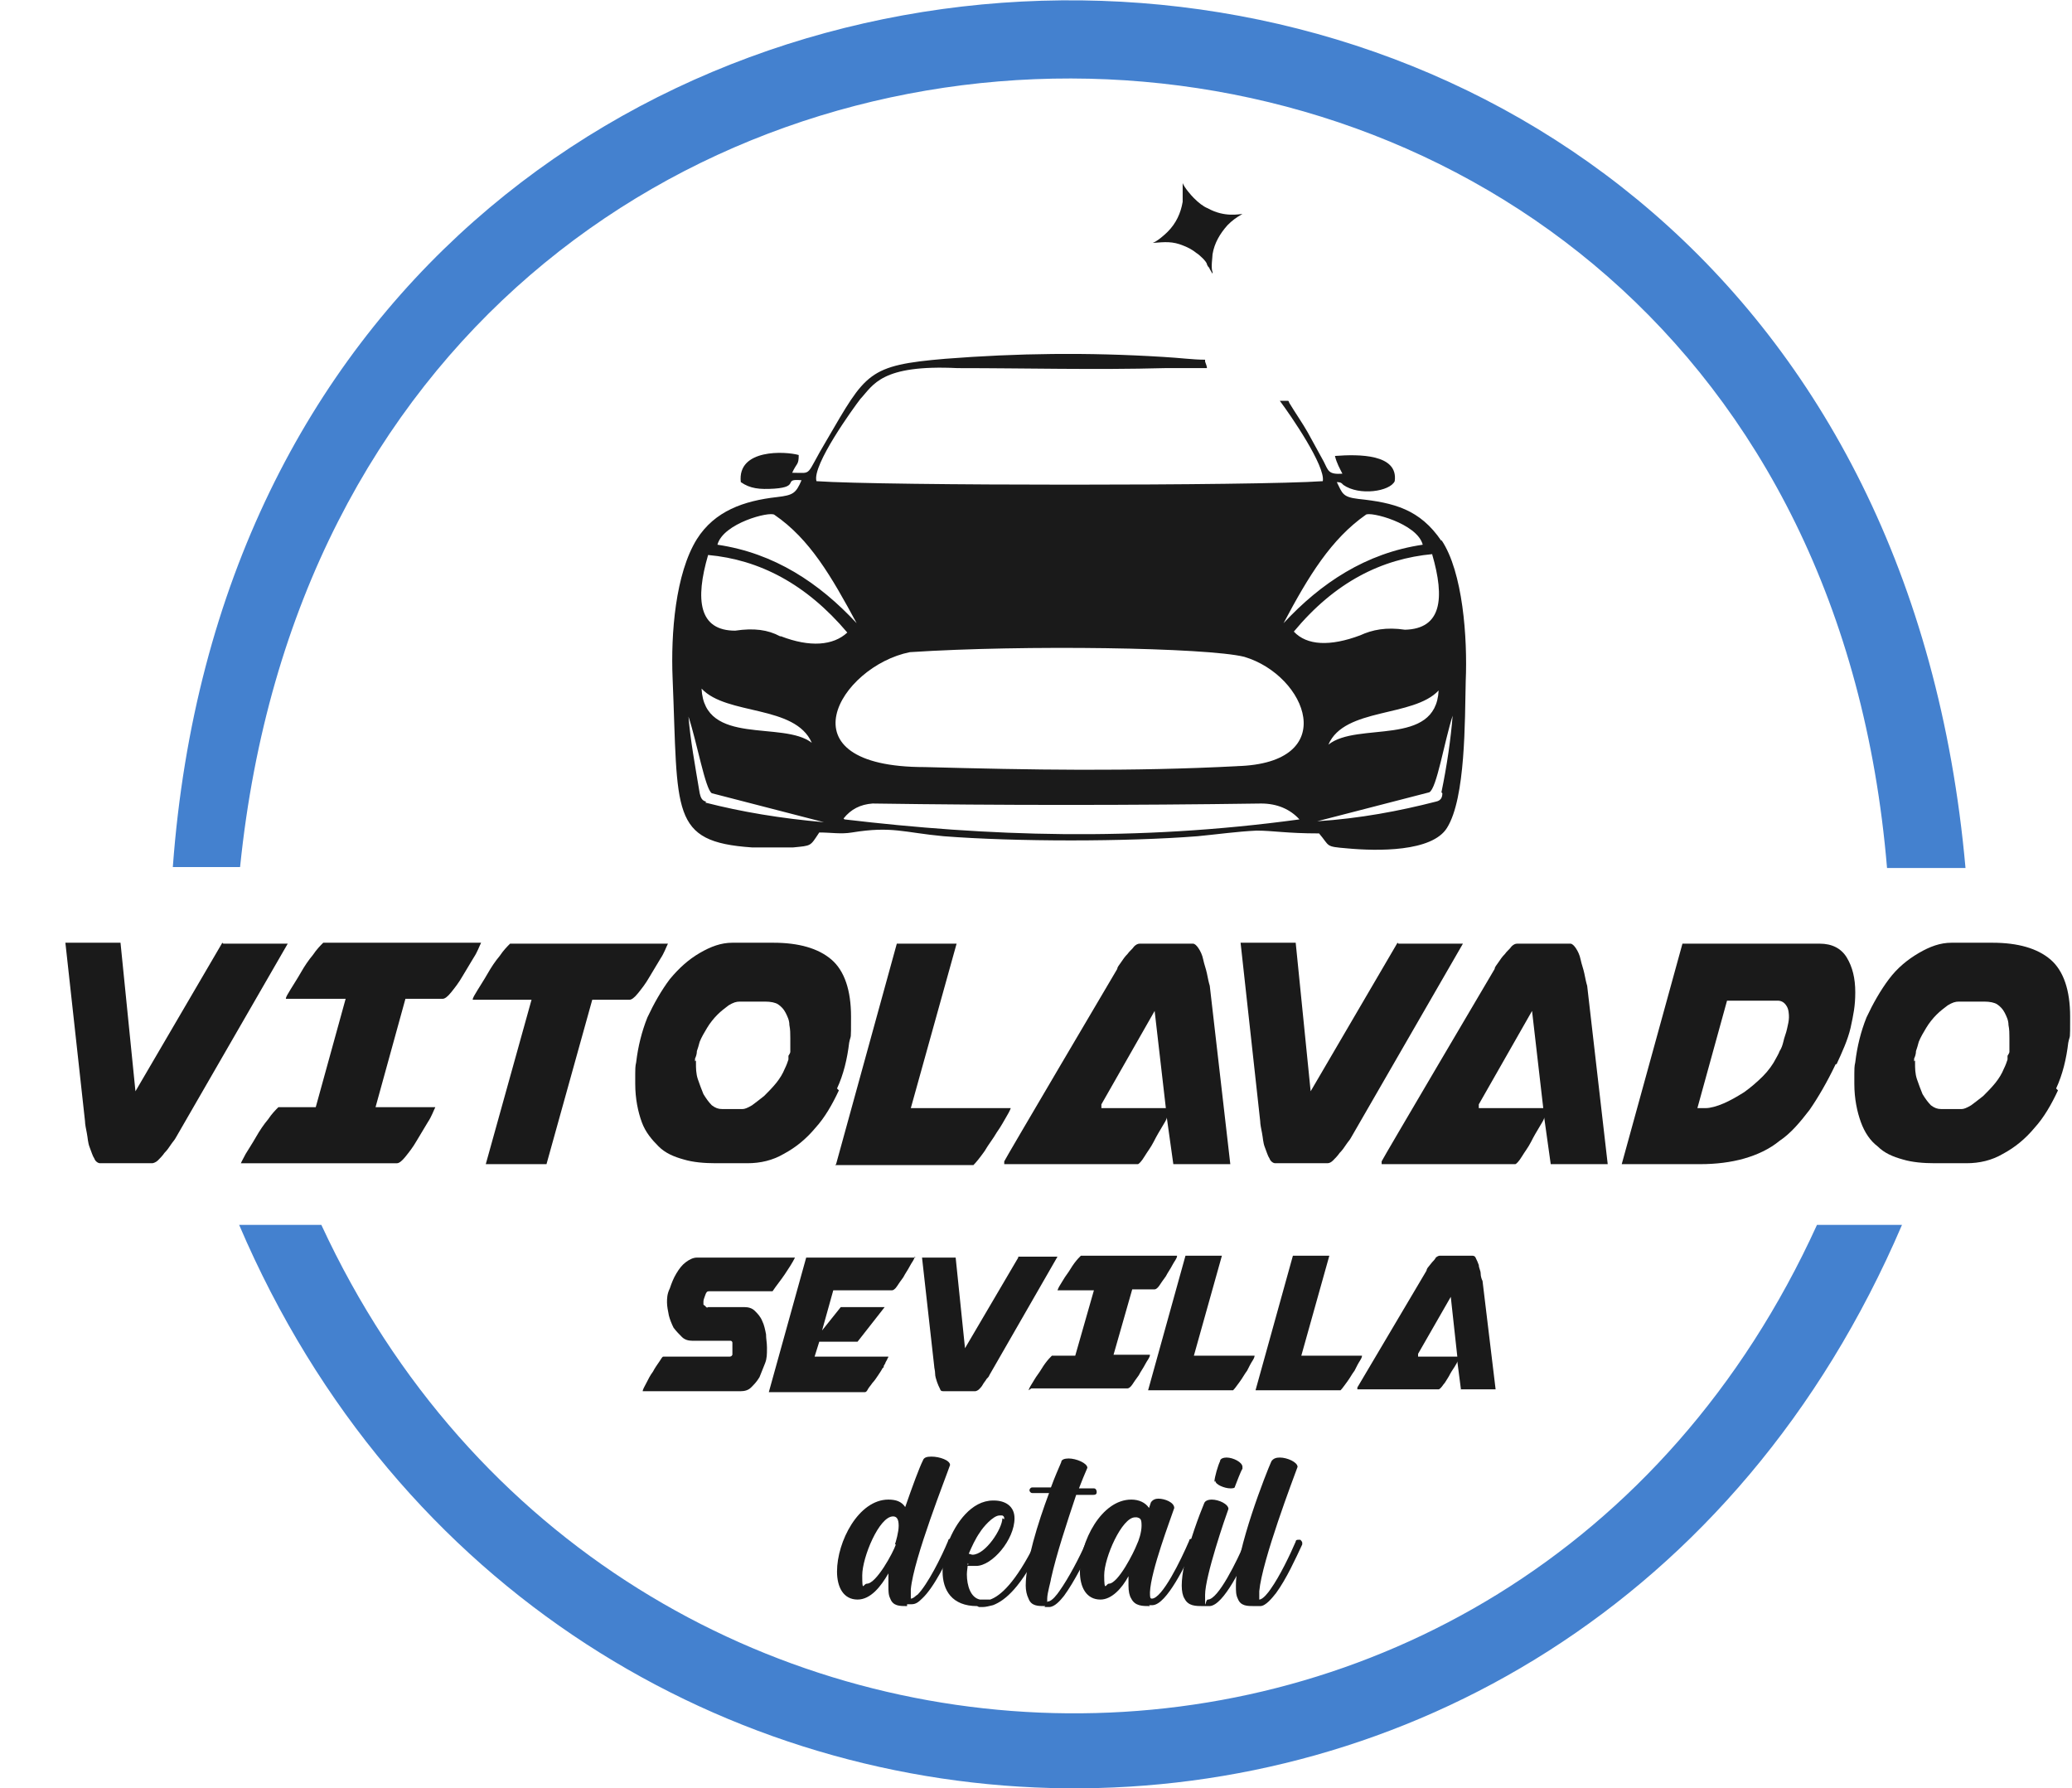
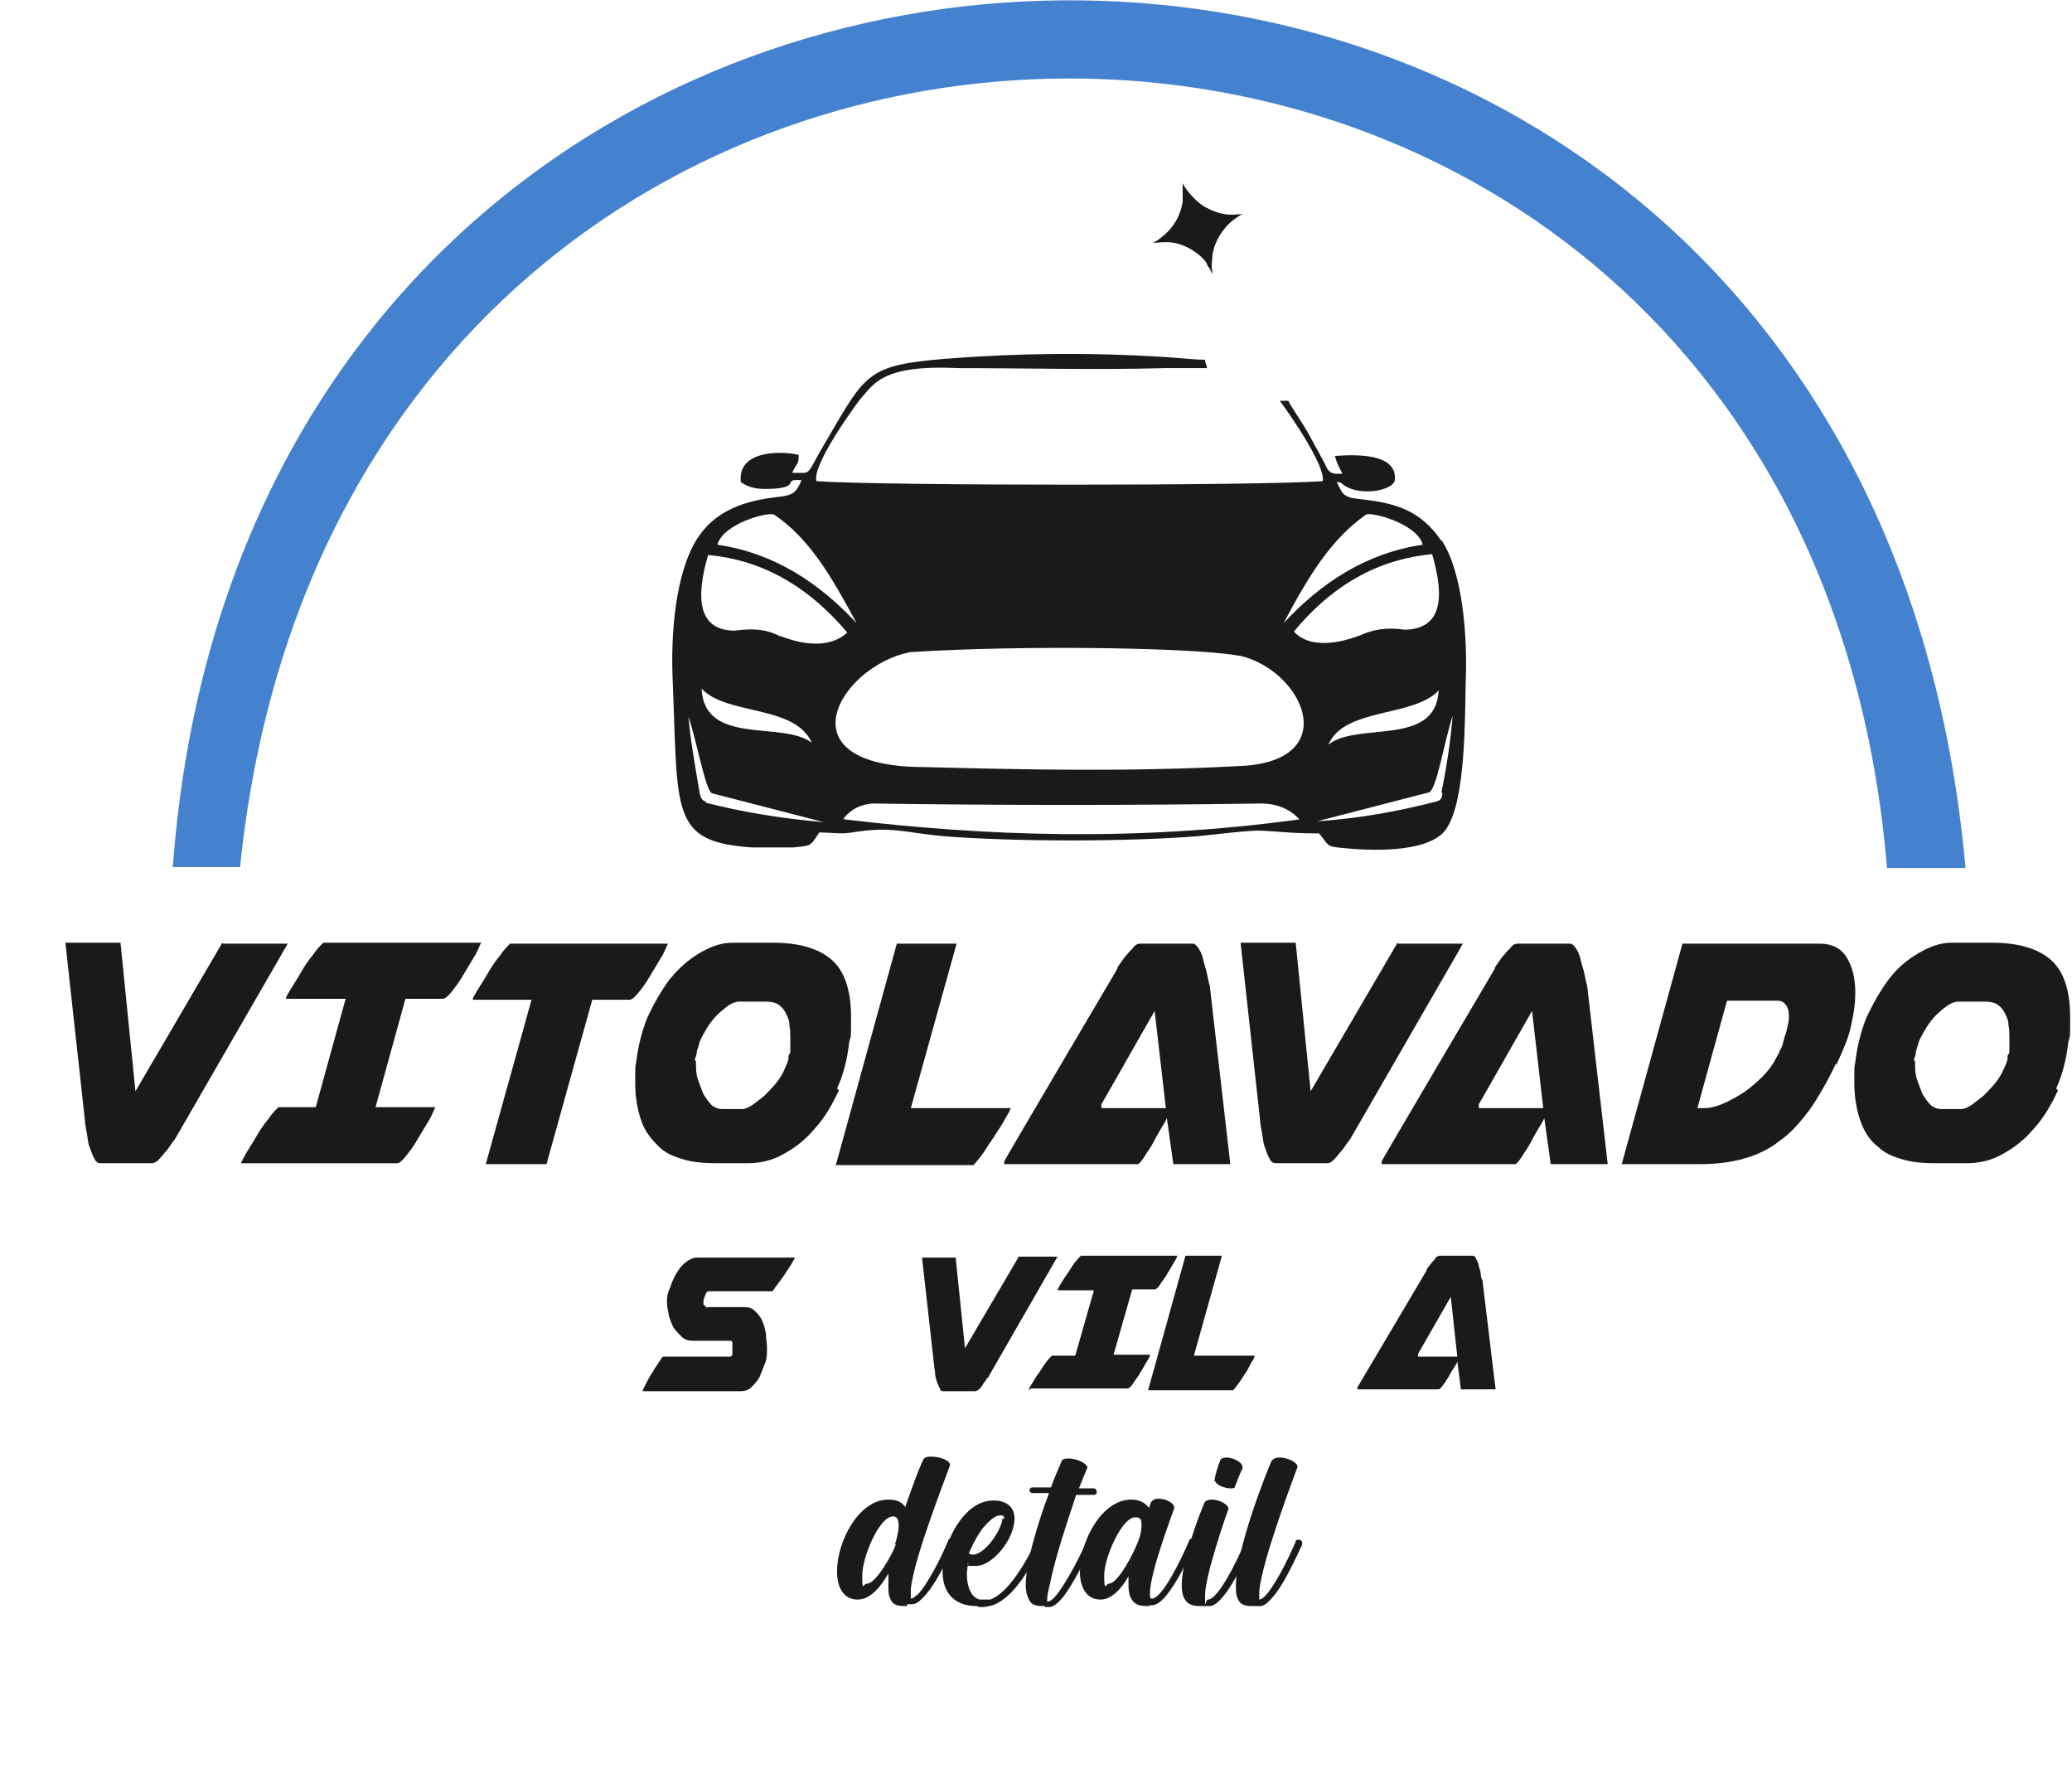
<svg xmlns="http://www.w3.org/2000/svg" id="Capa_1" data-name="Capa 1" width="221.8" height="191.4" viewBox="0 0 221.8 191.4">
  <defs>
    <style>      .cls-1, .cls-2, .cls-3 {        stroke-width: 0px;      }      .cls-1, .cls-3 {        fill: #1a1a1a;      }      .cls-2 {        fill: #4481cf;      }      .cls-2, .cls-3 {        fill-rule: evenodd;      }    </style>
  </defs>
-   <path class="cls-2" d="M25.7,131.1h8.7c31.8,68.7,127.9,70.7,160.1,0h9.1c-35,81.7-144.2,79.1-178,0" />
  <path class="cls-2" d="M18.5,92.8h7.2c11.5-112.8,166.9-112.3,176.3.1h8.4c-11.2-125.5-182.9-122.1-191.9-.1" />
  <g>
    <path class="cls-1" d="M23.9,101h6.9l-12,20.8c-.1.2-.3.4-.5.7s-.4.6-.7.9c-.2.3-.5.6-.7.8-.2.2-.5.3-.6.3h-5.6c-.2,0-.5-.2-.6-.5-.2-.3-.3-.7-.5-1.2s-.2-1-.3-1.5-.2-1-.2-1.3l-2.1-19.1h5.9l1.6,15.9,9.3-15.9Z" />
    <path class="cls-1" d="M25.8,124.5c0-.1.2-.4.5-1,.3-.5.7-1.1,1.1-1.8.4-.7.8-1.3,1.3-1.9.4-.6.8-1,1.1-1.3h4l3.2-11.6h-6.4c0-.2.2-.5.5-1,.3-.5.7-1.1,1.1-1.8.4-.7.8-1.3,1.3-1.9.4-.6.8-1,1.1-1.3h16.9c-.2.4-.4,1-.8,1.6-.4.7-.8,1.3-1.2,2-.4.7-.8,1.2-1.2,1.7-.4.5-.7.7-.9.7h-4l-3.2,11.6h6.4c-.2.4-.4,1-.8,1.6-.4.7-.8,1.3-1.2,2s-.8,1.2-1.2,1.7c-.4.5-.7.7-.9.7h-16.8Z" />
  </g>
  <path class="cls-1" d="M57,107h-6.4c0-.2.2-.5.5-1,.3-.5.7-1.1,1.1-1.8.4-.7.8-1.3,1.3-1.9.4-.6.8-1,1.1-1.3h16.9c-.2.4-.4,1-.8,1.6-.4.7-.8,1.3-1.2,2-.4.7-.8,1.2-1.2,1.7-.4.5-.7.7-.9.7h-4l-4.9,17.6h-6.5l4.9-17.6Z" />
  <g>
    <path class="cls-1" d="M89.8,116.7c-.7,1.5-1.5,2.9-2.5,4-1,1.2-2.1,2.1-3.4,2.8-1.2.7-2.5,1-3.9,1h-3.4c-1.2,0-2.4-.1-3.4-.4-1.1-.3-2-.7-2.7-1.4s-1.4-1.5-1.8-2.6c-.4-1.1-.7-2.5-.7-4.1s0-.7,0-1.1c0-.4,0-.8.1-1.2.2-1.7.6-3.3,1.2-4.8.7-1.5,1.5-2.9,2.4-4.1,1-1.2,2-2.1,3.2-2.8s2.3-1.1,3.5-1.1h4.4c2.7,0,4.8.6,6.2,1.8s2.1,3.3,2.1,6.1,0,1.8-.2,2.8c-.2,1.7-.6,3.4-1.3,4.9ZM74.5,113.5v.3c0,.5,0,1.1.2,1.7.2.6.4,1.1.6,1.6.3.5.6.9.9,1.2.4.3.7.4,1.1.4h2.2c.2,0,.5-.1,1-.4.4-.3.8-.6,1.3-1,.4-.4.9-.9,1.3-1.4.4-.5.7-1,.9-1.5.2-.4.3-.7.4-1v-.4c.2-.3.2-.4.2-.4,0-.2,0-.5,0-.7s0-.5,0-.8c0-.5,0-.9-.1-1.4,0-.5-.2-.9-.4-1.3-.2-.4-.5-.7-.8-.9-.3-.2-.8-.3-1.4-.3h-2.7c-.4,0-.7.1-1.2.4-.4.3-.8.6-1.2,1s-.8.9-1.1,1.4c-.3.5-.6,1-.8,1.5-.1.4-.2.7-.3,1,0,.3-.1.6-.2.8,0,0,0,.1,0,.3Z" />
    <path class="cls-1" d="M89.5,124.6l6.5-23.6h6.4l-4.9,17.6h10.7s-.1.3-.4.8c-.3.5-.6,1.1-1.1,1.8-.4.7-.9,1.3-1.3,2-.5.7-.9,1.2-1.2,1.5h-14.8Z" />
  </g>
  <path class="cls-1" d="M125.6,124.6l-.7-5c0,.2-.2.5-.5,1s-.6,1-.9,1.6c-.3.6-.7,1.1-1,1.6-.3.5-.6.8-.7.8h-14.3c0-.2,0-.3,0-.3h0c0-.1,12.1-20.6,12.1-20.6,0-.2.2-.4.4-.7.2-.3.4-.6.7-.9.2-.3.5-.5.7-.8.2-.2.4-.3.6-.3h5.7c.2,0,.4.2.6.5.2.3.4.7.5,1.2.1.5.3,1,.4,1.5.1.5.2,1,.3,1.3l2.2,19.1h-6ZM118,118.6h6.8l-1.2-10.4-5.7,10v.4Z" />
  <path class="cls-1" d="M149.7,101h6.9l-12,20.8c-.1.2-.3.4-.5.7s-.4.6-.7.9c-.2.3-.5.6-.7.8-.2.2-.4.3-.6.3h-5.6c-.2,0-.5-.2-.6-.5-.2-.3-.3-.7-.5-1.2s-.2-1-.3-1.5-.2-1-.2-1.3l-2.1-19.1h5.9l1.6,15.9,9.3-15.9Z" />
  <g>
    <path class="cls-1" d="M166,124.6l-.7-5c0,.2-.2.5-.5,1s-.6,1-.9,1.6c-.3.6-.7,1.1-1,1.6-.3.5-.6.8-.7.8h-14.3c0-.2,0-.3,0-.3h0c0-.1,12.1-20.6,12.1-20.6,0-.2.2-.4.4-.7.2-.3.4-.6.7-.9.2-.3.5-.5.7-.8.2-.2.4-.3.6-.3h5.7c.2,0,.4.2.6.5.2.3.4.7.5,1.2.1.5.3,1,.4,1.5.1.5.2,1,.3,1.3l2.2,19.1h-6ZM158.4,118.6h6.8l-1.2-10.4-5.7,10v.4Z" />
    <path class="cls-1" d="M196.5,113.9c-.9,1.9-1.9,3.6-2.8,4.9-1,1.3-2,2.5-3.2,3.3-1.1.9-2.4,1.5-3.8,1.9-1.4.4-3,.6-4.7.6h-8.4l6.5-23.6h14.7c1.3,0,2.3.5,2.9,1.5s.9,2.2.9,3.7-.2,2.4-.5,3.8c-.3,1.3-.9,2.6-1.5,3.9ZM184.9,107l-3.2,11.6h.9c.5,0,1.2-.2,1.9-.5.7-.3,1.4-.7,2.2-1.2.7-.5,1.4-1.1,2-1.7.6-.6,1.1-1.3,1.4-1.9.1-.2.3-.5.4-.8.2-.3.3-.6.4-1,.1-.5.3-.9.4-1.4.1-.4.2-.9.2-1.2s0-.9-.3-1.3c-.2-.3-.5-.5-.9-.5h-5.5Z" />
    <path class="cls-1" d="M220.3,116.7c-.7,1.5-1.5,2.9-2.5,4-1,1.2-2.1,2.1-3.4,2.8-1.2.7-2.5,1-3.9,1h-3.4c-1.2,0-2.4-.1-3.4-.4-1.1-.3-2-.7-2.7-1.4-.8-.6-1.4-1.5-1.8-2.6s-.7-2.5-.7-4.1,0-.7,0-1.1c0-.4,0-.8.1-1.2.2-1.7.6-3.3,1.2-4.8.7-1.5,1.5-2.9,2.4-4.1s2-2.1,3.2-2.8,2.3-1.1,3.5-1.1h4.4c2.7,0,4.8.6,6.2,1.8s2.1,3.3,2.1,6.1,0,1.8-.2,2.8c-.2,1.7-.6,3.4-1.3,4.9ZM205,113.5v.3c0,.5,0,1.1.2,1.7.2.6.4,1.1.6,1.6.3.5.6.9.9,1.2.4.3.7.4,1.1.4h2.2c.2,0,.5-.1,1-.4.4-.3.8-.6,1.3-1,.4-.4.9-.9,1.3-1.4.4-.5.7-1,.9-1.5.2-.4.3-.7.4-1v-.4c.2-.3.2-.4.2-.4,0-.2,0-.5,0-.7,0-.3,0-.5,0-.8,0-.5,0-.9-.1-1.4,0-.5-.2-.9-.4-1.3-.2-.4-.5-.7-.8-.9-.3-.2-.8-.3-1.4-.3h-2.7c-.4,0-.7.1-1.2.4-.4.3-.8.6-1.2,1s-.8.9-1.1,1.4c-.3.5-.6,1-.8,1.5-.1.4-.2.7-.3,1,0,.3-.1.6-.2.8,0,0,0,.1,0,.3Z" />
  </g>
  <g>
    <path class="cls-1" d="M78.4,144.3v-.2c0-.1,0-.3,0-.4s-.1-.2-.2-.2h-4.1c-.4,0-.8-.1-1.1-.4s-.6-.6-.9-1c-.2-.4-.4-.9-.5-1.3-.1-.5-.2-1-.2-1.4s0-.9.3-1.5c.2-.6.4-1.1.7-1.6.3-.5.6-.9,1-1.2.4-.3.8-.5,1.2-.5h10.5c-.3.6-.7,1.2-1.1,1.8-.4.6-.9,1.2-1.3,1.8h-6.8c-.2,0-.3.1-.4.4-.1.3-.2.5-.2.7h0c0,.2,0,.2,0,.3,0,0,0,.1.1.1,0,0,.1.1.2.2s.2,0,.2,0h3.9c.4,0,.8.1,1.1.4.3.3.6.6.8,1.1.2.4.3.9.4,1.4,0,.5.1.9.1,1.4v.2c0,.5,0,1-.2,1.5-.2.5-.4,1-.6,1.5-.3.5-.6.8-.9,1.1-.3.3-.7.4-1.1.4h-10.5c0-.2.2-.5.4-.9.2-.4.4-.8.7-1.2.2-.4.5-.8.7-1.1.2-.3.3-.5.4-.5h7c.2,0,.3,0,.4-.2,0-.2,0-.3,0-.5v-.2Z" />
-     <path class="cls-1" d="M97.9,134.5c0,.3-.3.6-.5,1-.2.4-.5.8-.7,1.2-.3.4-.5.7-.7,1-.2.3-.4.4-.5.4h-6.3l-1.2,4.3,2-2.5h4.7l-2.9,3.7h-4.1l-.5,1.6h7.9s0,.1-.1.2c0,.1-.1.2-.2.4,0,.1-.1.2-.2.4,0,.1,0,.2-.1.2-.1.2-.3.5-.5.8s-.4.6-.6.8c-.2.3-.4.5-.5.7s-.2.3-.3.3h-10.3l4-14.4h11.7Z" />
    <path class="cls-1" d="M109,134.5h4.2l-7.3,12.7c0,.1-.2.3-.3.4-.1.2-.3.4-.4.6-.1.2-.3.4-.4.5s-.3.2-.4.2h-3.4c-.2,0-.3,0-.4-.3-.1-.2-.2-.4-.3-.7s-.2-.6-.2-.9c0-.3-.1-.6-.1-.8l-1.3-11.6h3.6l1,9.7,5.7-9.7Z" />
    <path class="cls-1" d="M110.1,148.8c0,0,.1-.3.3-.6.2-.3.4-.7.7-1.1.3-.4.5-.8.8-1.2.3-.4.5-.6.7-.8h2.5l2-7h-3.9c0,0,.1-.3.3-.6.2-.3.4-.7.7-1.1.3-.4.5-.8.8-1.2.3-.4.5-.6.7-.8h10.3c0,.3-.3.6-.5,1-.2.4-.5.8-.7,1.2-.3.4-.5.7-.7,1-.2.3-.4.4-.5.4h-2.4l-2,7h3.9c0,.3-.3.6-.5,1-.2.4-.5.8-.7,1.2-.3.4-.5.7-.7,1-.2.3-.4.4-.5.4h-10.3Z" />
    <path class="cls-1" d="M122.9,148.8l4-14.4h3.9l-3,10.7h6.5s0,.2-.2.5c-.2.3-.4.7-.6,1.1-.3.4-.5.8-.8,1.2-.3.4-.5.7-.7.9h-9Z" />
-     <path class="cls-1" d="M134.4,148.8l4-14.4h3.9l-3,10.7h6.5s0,.2-.2.5c-.2.3-.4.7-.6,1.1-.3.4-.5.8-.8,1.2-.3.4-.5.7-.7.9h-9Z" />
  </g>
  <path class="cls-1" d="M156.4,148.8l-.4-3.1c0,.1-.1.3-.3.6-.2.3-.4.6-.6,1-.2.3-.4.7-.6.9-.2.3-.4.5-.5.5h-8.7c0-.1,0-.2,0-.2h0c0,0,7.4-12.5,7.4-12.5,0-.1.1-.3.2-.4s.3-.4.4-.5.3-.3.4-.5c.1-.1.3-.2.4-.2h3.5c.1,0,.3,0,.4.3.1.2.2.4.3.7,0,.3.2.6.2.9,0,.3.1.6.2.8l1.4,11.6h-3.7ZM151.8,145.2h4.2l-.7-6.4-3.5,6.1v.3Z" />
  <g>
    <path class="cls-1" d="M97.1,171.9c-.8,0-1.5,0-1.8-.8-.2-.4-.2-.8-.2-1.4s0-.8,0-1.3c-.8,1.4-1.9,2.8-3.3,2.8h0c-1.5,0-2.2-1.3-2.2-3,0-3.2,2.3-7.7,5.5-7.7h0c.8,0,1.4.2,1.8.8.8-2.3,1.5-4.2,1.9-5,.1-.3.4-.4.9-.4.9,0,2,.4,2,.9h0c-.4,1.2-3.9,10-4.2,13.3v.7c0,.2,0,.3,0,.3.3,0,.6-.4.7-.4,1.1-1.1,2.6-4.1,3.3-5.8,0-.2.2-.2.3-.2h.2c.1,0,.2.2.2.3s0,0,0,.2c-.8,1.8-2.2,4.7-3.5,5.9-.4.4-.7.6-1.1.6h-.5ZM95.8,165.3c.1-.3.4-1.3.4-2s-.2-1-.6-1h0c-1.5,0-3.3,4.4-3.3,6.3s.1.9.5.9c1,0,2.8-3.3,3.1-4.2Z" />
    <path class="cls-1" d="M104.6,171.9c-2.7,0-3.7-1.7-3.7-3.7s.2-2.1.6-3.1c.8-2.1,2.5-4.5,4.8-4.5h.1c1.2,0,2.2.6,2.2,1.9h0c0,2.3-2.4,5.1-4.1,5.1s-.6,0-.9-.3c0,.4-.1.8-.1,1.2,0,1.2.4,2.5,1.4,2.7h.4c.2,0,.5,0,.7,0,1.1-.4,2.7-1.8,4.8-6,0-.1.2-.2.3-.2s.1,0,.2,0c0,0,.2.1.2.3,0,0,0,0,0,.1-2.2,4.5-3.9,5.9-5.2,6.4-.4.1-.8.2-1.1.2h-.4ZM107.5,162.6c0-.2,0-.3-.2-.4,0,0-.2,0-.3,0-.7,0-1.8,1.3-2.1,1.8-.5.7-.9,1.6-1.2,2.3.1,0,.3.1.4.1,1.4,0,3.2-2.8,3.2-3.9Z" />
    <path class="cls-1" d="M111.9,171.9c-.8,0-1.5,0-1.8-.8-.2-.4-.3-.9-.3-1.4,0-2.5,1.3-6.7,2.5-9.9-.6,0-1.3,0-1.8,0-.2,0-.3-.2-.3-.3s.1-.3.3-.3h2c.4-1.1.8-2,1.1-2.7,0-.3.4-.4.8-.4.8,0,2,.5,2,1h0c-.3.7-.6,1.4-.9,2.2h1.6c.2,0,.3.2.3.4s-.1.3-.4.3c-.5,0-1.2,0-1.8,0-1,3-2.1,6.3-2.7,9,0,.2-.4,1.5-.4,2.1s0,.3.1.3c.4,0,1-.8,1.2-1.1,1-1.4,2.2-3.7,2.8-5.1,0-.2.2-.2.3-.2s0,0,.2,0c0,0,.2.2.2.3,0,0,0,0,0,.1-.7,1.5-1.9,3.9-3,5.4-.4.5-1,1.2-1.6,1.2h-.5Z" />
    <path class="cls-1" d="M123.1,171.9c-.8,0-1.6,0-2-.8-.2-.3-.3-.8-.3-1.4s0-.6,0-1c-.7,1.3-1.8,2.5-3,2.5h0c-1.5,0-2.2-1.3-2.2-3,0-3.2,2.3-7.7,5.5-7.7h0c.8,0,1.5.3,1.9.9l.2-.6c.2-.3.5-.4.8-.4.7,0,1.7.4,1.7,1h0c-.4,1.2-2.5,6.7-2.6,9,0,.5,0,.7.2.7,1.1,0,3.1-4.1,4-6.2,0-.2.2-.2.3-.2h.2c0,0,.2.2.2.3s0,0,0,.2c-1.1,2.3-3.1,6.5-4.6,6.6h-.4ZM121.7,165.3c.2-.4.5-1.3.5-2s-.1-.8-.5-.9h-.2c-1.4,0-3.3,4.3-3.3,6.2s.2.9.5.9c1,0,2.7-3.4,3-4.2Z" />
    <path class="cls-1" d="M128.8,171.9c-.8,0-1.6,0-2-.8-.2-.3-.3-.8-.3-1.4s.1-1.5.3-2.3c.5-2.4,1.6-5.3,2.1-6.5.1-.3.5-.4.8-.4.8,0,1.8.5,1.8,1h0c-.3.8-2.5,7.2-2.5,9.2s0,.5.3.5c1.1,0,3.1-4.1,4-6.2,0-.2.2-.2.3-.2h.2c0,0,.2.2.2.3s0,0,0,.2c-1,2.3-3,6.5-4.5,6.6h-.4ZM130,158.6c0-.5.4-1.8.6-2.2,0-.3.4-.4.7-.4.7,0,1.7.5,1.7,1s0,.2,0,.2c-.2.3-.6,1.4-.8,1.9,0,.2-.3.2-.5.2-.6,0-1.6-.4-1.6-.8Z" />
    <path class="cls-1" d="M134.3,171.9c-.8,0-1.5,0-1.8-.8-.2-.4-.2-.8-.2-1.4,0-3.9,3.3-12.2,3.8-13.3.2-.3.5-.4.9-.4.8,0,1.9.5,1.9,1h0c-.4,1.1-3.8,10-4.1,13.3v.6c0,.2,0,.3,0,.3h0c.4,0,1-.8,1.2-1.1,1-1.4,2.1-3.7,2.7-5.1,0-.2.2-.2.3-.2s0,0,.2,0c0,0,.2.2.2.3s0,0,0,.2c-.7,1.5-1.7,3.7-2.8,5.2-.4.5-1.1,1.4-1.7,1.4h-.5Z" />
  </g>
  <path class="cls-3" d="M154.3,57.9c-2.3-3.4-5.1-4.1-8.9-4.5-1.7-.2-1.7-.6-2.3-1.8.4,0,.5.1.6.2,0,0,0,0,.1.1,1.7,1.2,5,.7,5.5-.4.4-2.9-3.8-2.9-6.4-2.7.2.8.5,1.3.8,1.9-1.5.1-1.5-.3-2-1.3l-1.7-3.1c-.5-.9-1.4-2.2-2-3.2,0,0,0-.1-.1-.2-.3,0-.6,0-.9,0,1.2,1.6,4.9,7,4.6,8.6-7,.5-47.2.5-54.2,0-.5-1.7,4-7.9,4.7-8.8,1.4-1.5,2.2-3.7,10.4-3.3,7.3,0,14.7.2,22.2,0,1.8,0,3.2,0,4.5,0,0-.2-.1-.4-.2-.7,0,0,0,0,0-.2-1.3,0-2.7-.2-4.5-.3-8.1-.5-15.6-.4-23.3.2-8.3.7-8.5,1.5-12.7,8.7-2.4,4-1.4,3.5-3.7,3.5.5-1.1.7-.8.7-1.9-1.4-.4-6.6-.7-6.2,2.9,1,.7,2,.8,3.6.7,2.8-.2.8-1.1,2.9-.9-.6,1.4-.9,1.6-2.6,1.8-3.6.4-6.7,1.5-8.6,4.5-2.3,3.7-2.8,10.1-2.6,14.9.6,14.4-.3,17.5,8.5,18.1,1.5,0,2.9,0,4.4,0,2-.2,1.8-.1,2.8-1.6,1.3,0,2.3.2,3.5,0,4.3-.7,5.5,0,9.8.4,7.7.6,19.6.6,27.2,0,2.1-.2,4.2-.5,6.3-.6,1.8,0,3.2.3,6.7.3,1.2,1.4.6,1.4,3,1.6,3.2.3,9.1.4,10.7-2.2,2-3.2,1.9-11.5,2-15.7.2-4.6-.3-11.7-2.6-15.1ZM153.3,59.3c1.4,4.8,1,8-2.9,8.1-2-.3-3.5,0-4.8.6-3.2,1.2-5.7,1.1-7.1-.4,4.4-5.3,9.4-7.8,14.9-8.3ZM154,73.9c-.3,6.1-8.7,3.3-11.8,5.8,1.7-4,9.1-2.9,11.8-5.8ZM146.2,55.1c.4-.4,5.5.9,6.1,3.2-6.1.9-10.9,4.1-14.9,8.4,2.7-5.1,5.1-9,8.8-11.6ZM82.9,55.1c3.8,2.6,6.1,6.6,8.8,11.6-4-4.3-8.8-7.5-14.9-8.4.6-2.3,5.6-3.6,6.1-3.2ZM75.6,85.8c-.5-.1-.6-.5-.7-.9-.5-3-1-5.7-1.2-8.2.9,2.7,1.8,7.8,2.5,8.2l12,3.1c-4.6-.4-8.8-1.1-12.7-2.1ZM75.1,73.7c2.7,2.9,10,1.7,11.8,5.8-3.1-2.4-11.5.4-11.8-5.8ZM83.5,68.1c-1.3-.7-2.8-.9-4.8-.6-3.9,0-4.3-3.3-2.9-8.1,5.5.5,10.5,3.1,14.9,8.3-1.5,1.4-4,1.6-7.1.4ZM90.3,87.6c.8-1,1.8-1.5,3.1-1.6,13.8.2,27.6.2,41.6,0,1.7,0,3.1.6,4.1,1.7-17.6,2.4-33.5,1.8-48.7,0ZM132.5,82c-11.5.6-22.2.4-33.5.1-15.6,0-9.1-10.8-1.6-12.3,12.2-.8,31.8-.5,35.8.5,6.7,2,10.4,11.4-.8,11.7ZM154.4,84.9c0,.5-.2.8-.7.9-3.9,1-8.1,1.8-12.7,2.1l12-3.1c.8-.4,1.6-5.4,2.5-8.2-.2,2.5-.6,5.3-1.2,8.2Z" />
  <path class="cls-3" d="M129.3,28.5s0,0,0,0c0,0,0,0,0,0,0,0,.2.2.2.3,0,0,0,0,0,0l.3.5c0,0,0,0,0-.2-.2-.4,0-1.6,0-1.9.2-1.2.8-2.2,1.6-3.1.5-.5.9-.8,1.6-1.2-.3,0-1.9.4-3.7-.6-.5-.2-1-.6-1.5-1.1-.3-.3-1-1.1-1.2-1.6,0,.1,0,.8,0,1,0,.3,0,.7,0,1-.2,1.2-.7,2.3-1.6,3.2-.4.4-1.1,1-1.6,1.2,1.3-.1,2.1-.2,3.3.3.5.2.9.4,1.4.8.2.1,1.1.9,1.1,1.2" />
</svg>